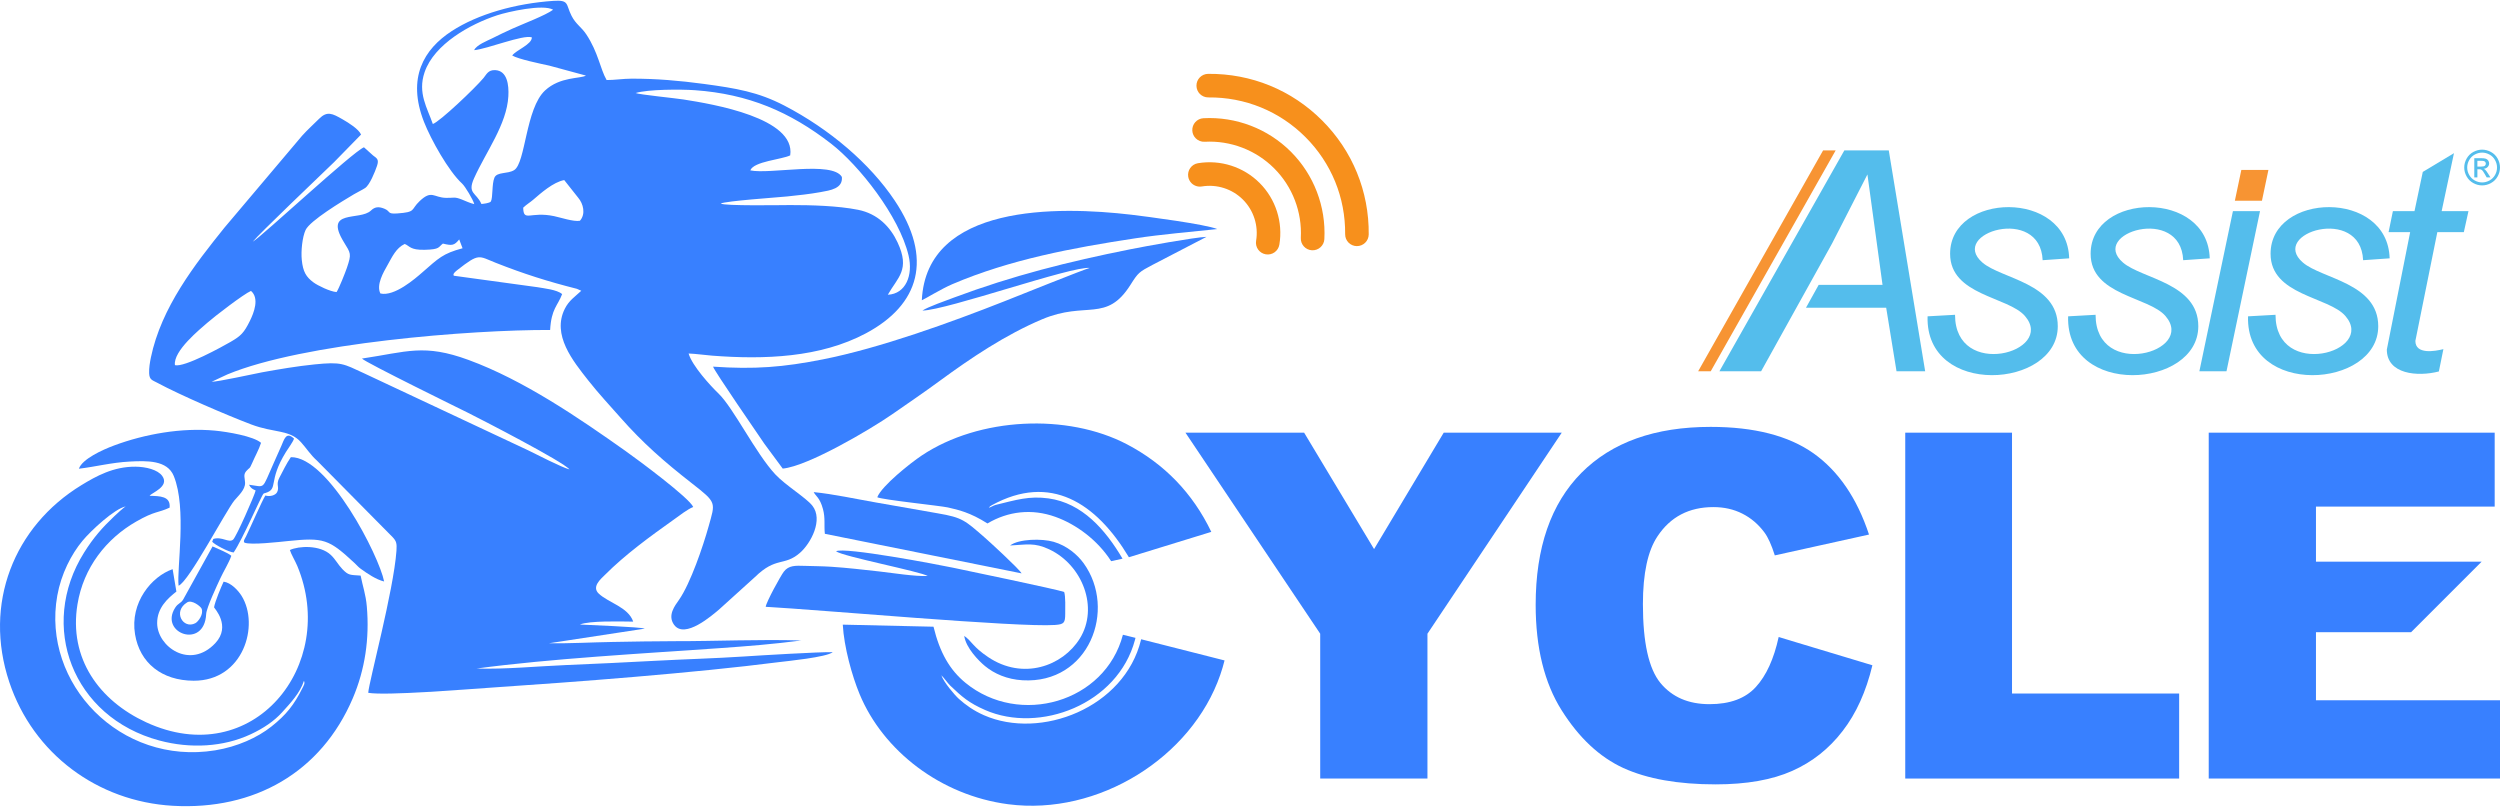
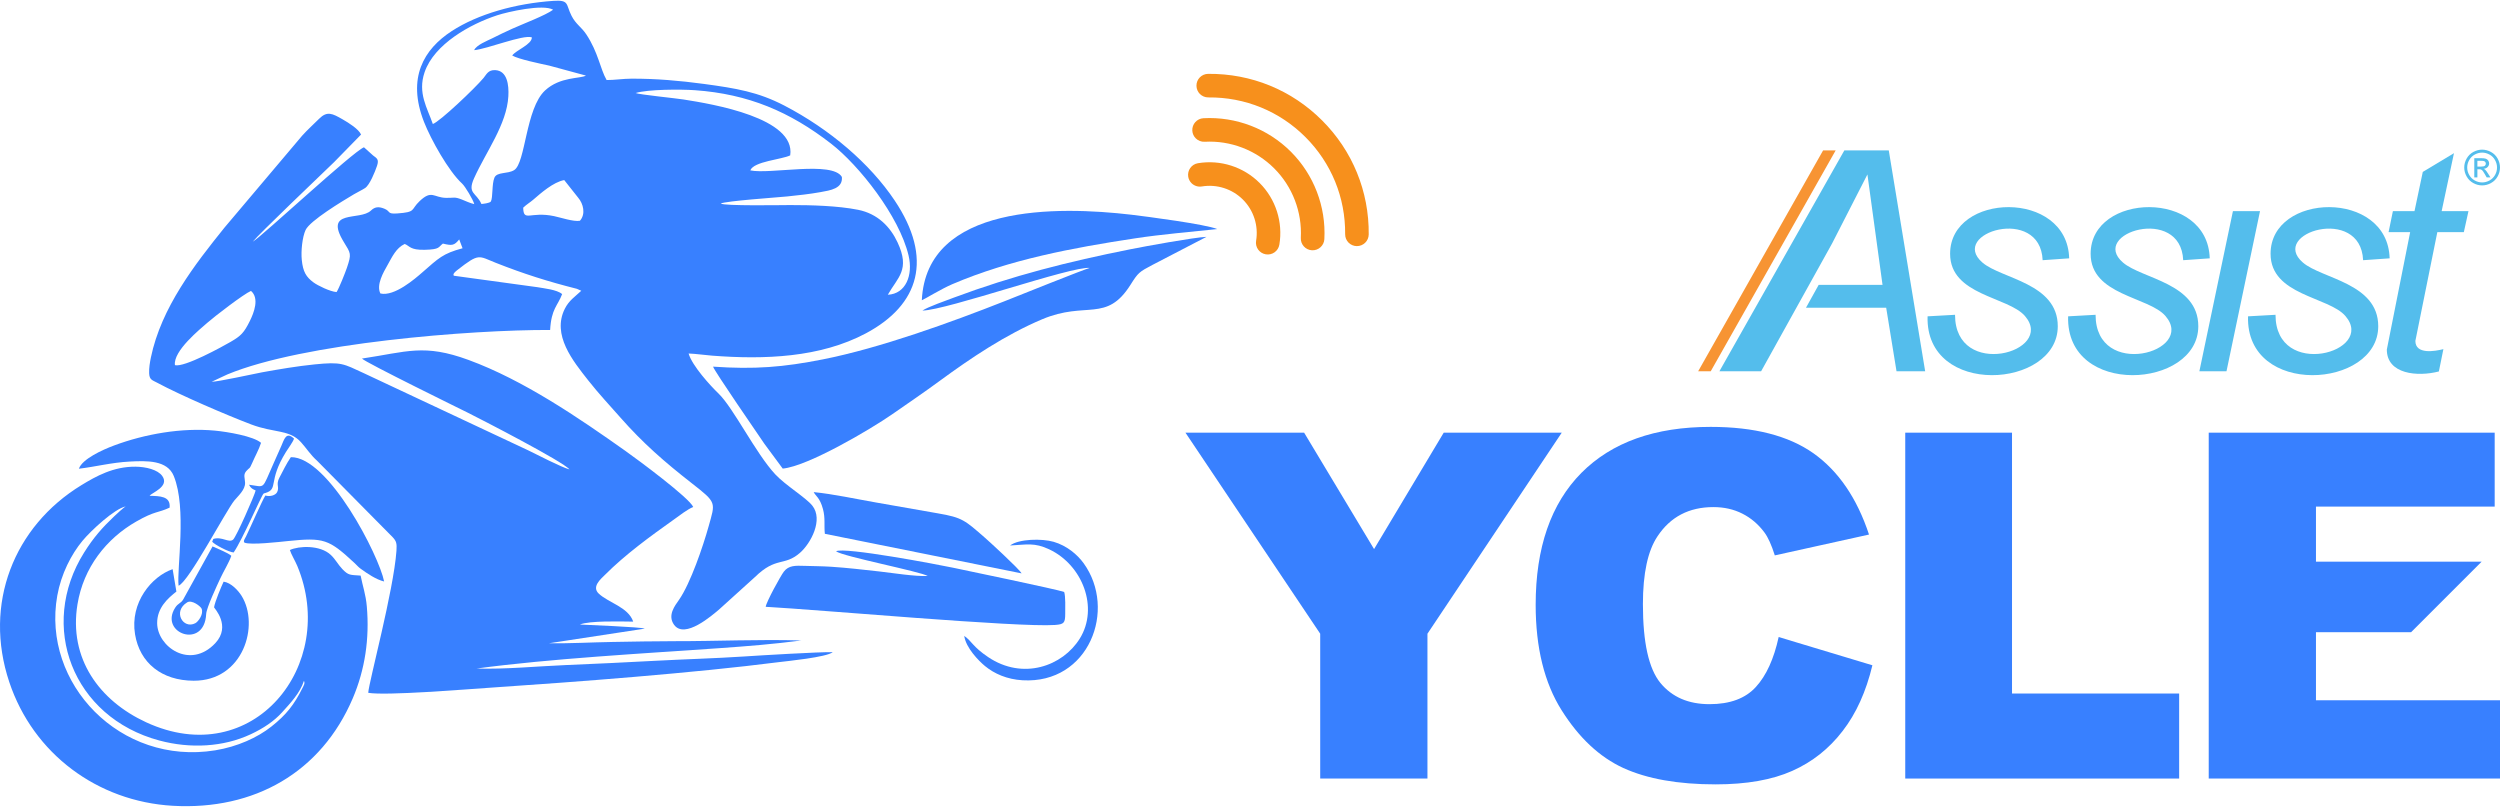
<svg xmlns="http://www.w3.org/2000/svg" xml:space="preserve" width="945px" height="305px" version="1.1" style="shape-rendering:geometricPrecision; text-rendering:geometricPrecision; image-rendering:optimizeQuality; fill-rule:evenodd; clip-rule:evenodd" viewBox="0 0 945.06 304.48">
  <defs>
    <style type="text/css">
   
    .fil3 {fill:#F79433}
    .fil2 {fill:#54BDEC}
    .fil0 {fill:#3880FF}
    .fil4 {fill:#54BDEC;fill-rule:nonzero}
    .fil1 {fill:#3880FF;fill-rule:nonzero}
    .fil5 {fill:#F7901C;fill-rule:nonzero}
   
  </style>
  </defs>
  <g id="Layer_x0020_1">
    <g id="_2499129481888">
      <g>
        <path class="fil0" d="M179.28 76.89c-1.64,-0.38 -3.13,-1.12 -4.66,-1.72 -2.93,-1.16 -2.92,-0.58 -5.95,-0.64 -4.81,-0.09 -5.41,-3.15 -10.02,1.21 -3.54,3.34 -1.21,4.16 -8.5,4.68 -3.91,0.28 -2.39,-0.77 -4.79,-1.77 -2.22,-0.92 -3.66,-0.74 -5.12,0.66 -4.17,4.03 -17.96,-0.68 -10.28,11.9 2.64,4.34 3.01,4.35 1.16,9.81 -0.59,1.74 -2.97,7.76 -3.89,9.12 -2.4,-0.16 -7.14,-2.47 -8.75,-3.67 -2.75,-2.04 -3.95,-3.99 -4.4,-8.5 -0.34,-3.33 0.21,-8.68 1.45,-11.31 1.66,-3.52 13.8,-10.83 18.25,-13.48 1.41,-0.84 3.07,-1.6 4.24,-2.37 1.72,-1.13 3.73,-6.08 4.5,-8.37 0.84,-2.49 -0.07,-2.86 -1.5,-3.95l-3.43 -3.08c-4.24,1.68 -38.48,33.58 -42.04,35.7 1.87,-2.48 25.66,-25.19 30.77,-30.11l10.17 -10.4c-0.88,-2.06 -4.64,-4.41 -6.97,-5.75 -3.88,-2.22 -5.84,-3.26 -8.89,-0.22 -2.13,2.14 -4.32,4.07 -6.44,6.43l-29.35 34.74c-11.09,13.79 -23.88,30.13 -27.81,49.12 -0.37,1.82 -0.72,3.92 -0.65,5.85 0.09,2.58 1.17,2.63 3.09,3.67 8.53,4.6 26.01,12.14 35.46,15.73 8.78,3.34 14.5,1.82 18.93,6.82 2.09,2.35 3.58,4.75 5.99,6.9l28.57 28.9c1.4,1.51 1.65,2.28 1.45,5.18 -1.08,15.03 -10.4,49.46 -10.67,53.66 6.6,1.17 37.15,-1.33 45.8,-1.91 32.95,-2.22 77.1,-5.54 109.56,-9.7 2.6,-0.33 18,-1.83 20.23,-3.76 -5.06,-0.11 -27.27,1.22 -33.56,1.64 -11.15,0.73 -22.44,1.03 -33.6,1.63 -11.23,0.6 -22.47,1.15 -33.7,1.61 -10.7,0.44 -23.24,1.67 -33.79,1.31 28.11,-3.77 62.7,-5.65 91.88,-7.7 10.72,-0.75 20.33,-1.53 30.9,-2.9 -15.69,-0.49 -32.09,0.28 -47.85,0.26 -7.85,0 -15.74,0.17 -23.56,0.3 -7.92,0.13 -16.24,0.61 -24.06,0.5l36.29 -5.54c-1.58,-0.63 -21.93,-1.41 -24.54,-1.55 3.66,-1.51 15.37,-1.15 20.17,-1.1 -1.88,-5.5 -9.34,-7.11 -13.03,-10.59 -2.78,-2.61 0.82,-5.56 2.33,-7.07 7.7,-7.72 17.19,-14.62 26.13,-20.97 1.9,-1.36 5.16,-3.9 7.26,-4.7 -1.48,-3.45 -20.77,-17.76 -25.71,-21.25 -17.6,-12.46 -38.38,-26.68 -59.23,-34.34 -16.89,-6.19 -23.2,-3.08 -40.29,-0.52 1.18,1.42 38.68,19.79 39.87,20.39 4.23,2.1 36.31,18.59 38.57,21.52 -3.03,-0.82 -12.28,-5.59 -15.54,-7.19l-62.21 -29.2c-7.77,-3.58 -8.37,-4.35 -18.63,-3.31 -6.58,0.67 -13.35,1.81 -19.83,2.99 -3.22,0.59 -17.09,3.69 -19.07,3.55 0.36,-0.08 4.89,-2.31 5.97,-2.76 28.66,-11.88 91.88,-16.9 122,-16.8 0.47,-8.12 2.87,-9.09 4.54,-13.56 -1.95,-1.71 -6.99,-2.18 -9.47,-2.63l-31.46 -4.31c-0.59,-0.65 0.64,-1.62 1.26,-2.11 8.43,-6.59 7.97,-5.39 14.6,-2.77 10.5,4.15 19.74,7.07 30.63,9.82l1.68 0.74c-2.41,2.28 -4.65,3.64 -6.24,6.83 -4.93,9.87 3.05,19.67 8.9,27.09 4.06,5.15 8.07,9.39 12.1,13.98 8.57,9.73 16.68,16.79 26.98,24.84 9.58,7.48 8.96,7.13 6.38,16.37 -2.04,7.33 -6.83,21.51 -11.2,27.76 -1.53,2.18 -4.4,5.81 -1.87,9.37 4.04,5.67 14.66,-3.79 16.91,-5.64l13.69 -12.38c8.03,-7.85 10.99,-3.95 16.96,-9.1 4.14,-3.58 8.99,-12.6 4.7,-17.92 -2.43,-3.02 -10.12,-7.66 -13.97,-11.79 -7.4,-7.92 -15.81,-25.14 -21.52,-30.62 -2.88,-2.76 -9.86,-10.33 -11.26,-15.07 2.84,0.1 6.05,0.59 8.9,0.81 19.76,1.53 40.88,0.76 58.15,-8.45 20.25,-10.81 25.53,-28.29 10.85,-50.21 -9.35,-13.98 -24.55,-26.96 -41.71,-35.88 -9.94,-5.16 -18.15,-6.52 -30.46,-8.19 -9.1,-1.23 -18.16,-2.01 -27.3,-1.98 -3.19,0.01 -6.56,0.54 -9.42,0.52 -2.42,-4.19 -3.14,-10.41 -7.67,-17.25 -1.87,-2.82 -3.93,-3.8 -5.57,-7 -2.25,-4.39 -0.77,-6.09 -6.87,-5.68 -14.33,0.97 -28.53,4.98 -38.46,11.44 -10.49,6.83 -16.99,17.6 -10.47,34.3 2.61,6.67 9.3,18.66 14.4,23.32 1.21,1.11 4.17,6.11 4.61,7.77zm-113.15 60.88c3.56,0.94 18.03,-7.06 21.04,-8.8 3.99,-2.3 5.1,-3.53 7.25,-7.84 1.61,-3.22 3.69,-8.65 0.46,-11.43 -2.75,1.16 -13.93,9.77 -16.5,12.04 -2.56,2.27 -13,10.62 -12.25,16.03zm97.49 -91.16c2.67,-0.93 15.84,-13.42 19.17,-17.4 1.12,-1.34 1.73,-3.11 4.44,-2.97 4.49,0.23 5.19,5.52 4.94,9.88 -0.6,10.67 -8.46,20.99 -12.95,30.97 -2.66,5.91 0.83,5.34 2.77,9.75 0.69,-0.07 3.08,-0.28 3.58,-0.96 0.8,-1.52 0.32,-6.57 1.33,-8.97 0.98,-2.31 4.98,-1.32 7.47,-2.88 4.34,-2.71 4.31,-23.28 11.67,-30.1 5.7,-5.28 13.38,-4.4 15.46,-5.63l-13.86 -3.76c-3.3,-0.72 -11.68,-2.43 -14.01,-3.83 1.47,-2.06 7.49,-4.18 7.42,-6.86 -3.27,-1.13 -16.97,4.44 -21.8,4.84 0.83,-1.96 5,-3.57 6.77,-4.45 2.64,-1.32 4.99,-2.47 7.67,-3.67 4.06,-1.83 12.47,-5 15.41,-7.16 -3.82,-2.24 -17.21,0.8 -21.13,2.09 -10.23,3.34 -23.82,10.91 -27.46,21.52 -2.71,7.88 1.04,13.55 3.11,19.59zm76.67 -11.71c1.36,0.59 14.94,1.94 18.04,2.43 11.33,1.78 42.52,7.01 40.39,21.13 -3.09,1.56 -13.8,2.26 -15.09,5.68 7.47,1.58 31.02,-3.68 34.62,2.48 0.43,4.41 -4.39,5.07 -8.09,5.74 -4.18,0.75 -8.23,1.18 -12.57,1.63 -3.97,0.4 -23.1,1.69 -25.14,2.68 1.36,0.97 22.59,0.59 26.28,0.58 7.97,-0.01 17.99,0.27 25.6,1.78 7.51,1.48 12.26,6.52 14.97,12.33 4.86,10.4 0.07,13.15 -3.68,19.79 6.8,-0.31 9.61,-7.41 7.84,-14.84 -3.53,-14.87 -18.71,-34.08 -29.31,-42.29 -15.55,-12.05 -31.24,-18.75 -51.46,-20.19 -5.27,-0.37 -17.8,-0.37 -22.4,1.07zm-42.51 43.34c0.15,5.56 2.61,1.3 11.65,3.19 2.51,0.52 7.36,2.18 9.79,1.76 2.3,-2.57 1.25,-6.49 -0.62,-8.68l-5.31 -6.71c-4.17,0.79 -8.8,4.92 -11.77,7.47 -1.14,0.98 -2.57,1.82 -3.74,2.97zm-30.35 13.57c-1.82,1.33 -0.97,2.22 -6.9,2.35 -5.52,0.13 -5.62,-1.45 -7.54,-2.21 -3.25,1.53 -4.71,4.82 -6.52,8.03 -1.5,2.64 -4.3,7.42 -2.68,10.69 5.29,1.28 13.24,-5.69 15.8,-7.92 6.3,-5.49 7.77,-7.15 15.27,-9.17l-1.27 -3.34c-1.86,2.3 -2.7,2.43 -6.16,1.57z" />
        <path class="fil0" d="M136.33 217.32c-4.04,-0.3 -4.54,-0.01 -6.9,-2.45 -1.61,-1.67 -2.57,-3.66 -4.37,-5.36 -4.06,-3.83 -12.1,-3.45 -15.48,-1.86 0.48,1.61 1.97,4.03 2.81,6.04 15.56,37.36 -16.72,77.79 -57.17,59.07 -17.64,-8.16 -29.3,-24.05 -25.93,-44.6 2.27,-13.88 10.9,-24.8 22.17,-31.25 7.22,-4.14 8.15,-3.18 12.66,-5.28 0.45,-4.39 -3.71,-4.35 -7.55,-4.48 0.56,-1.08 7.69,-3.43 4.76,-7.5 -1.71,-2.37 -6.16,-3.47 -10.11,-3.5 -8.34,-0.07 -14.92,3.61 -20.44,6.98 -25.55,15.6 -37.15,44.87 -27.27,74.44 9.05,27.09 33.34,45.14 61.84,46.77 30.77,1.75 56.05,-12.62 68.01,-40.64 4.63,-10.85 6.36,-22.57 5.31,-34.69 -0.4,-4.64 -1.56,-7.66 -2.34,-11.69zm-21.44 39.8c-1.4,4.49 -5.18,8.49 -8.27,11.9 -3.01,3.33 -7.01,6.02 -11.84,8.28 -10.33,4.83 -22.79,5.51 -34.51,2.37 -32.9,-8.81 -45.87,-43.34 -28.49,-71.04 3.57,-5.7 6.82,-9.37 11.4,-13.73 0.75,-0.72 3.72,-3.49 4.38,-3.74 -4.23,0.83 -13.2,9.16 -16.42,13.06 -4.16,5.04 -8.01,12.41 -9.49,20.69 -5.92,33.22 23.86,64.31 59.72,58.46 8.35,-1.36 15.95,-4.8 21.21,-8.97 5.66,-4.48 8.61,-8.25 11.77,-14.6 0.46,-0.93 1.05,-1.79 0.54,-2.68z" />
        <path class="fil0" d="M348.7 117.14c9.43,-0.21 56.51,-16.9 63.25,-16.12 -1.3,0.18 -28.53,11.13 -32.31,12.62 -20.31,8.01 -46.89,17.64 -68.5,21.93 -15.02,2.98 -25.91,3.85 -41.59,2.76 0.66,1.93 16.87,25.41 19.4,29.15l6.94 9.39c9.55,-0.89 33.18,-14.84 41.36,-20.52 6.16,-4.28 12.05,-8.28 18.08,-12.71 11.78,-8.64 24.82,-17.39 38.64,-23.22 16.7,-7.04 24.27,1.44 33.42,-13.08 2.88,-4.57 3.27,-4.83 8.25,-7.46l20.45 -10.62c-4.79,0.21 -23.38,3.62 -28.89,4.72 -23.44,4.68 -44.34,9.95 -66.53,18.22 -2.7,1.01 -10.2,3.66 -11.97,4.94z" />
        <path class="fil0" d="M29.82 176.92c6.37,-0.76 12.33,-2.35 19.21,-2.71 6.56,-0.34 14.21,-0.56 16.66,5.46 5.02,12.3 1.08,35 1.82,41.47 3.89,-1.54 17.82,-28.23 21.14,-32.29 1.26,-1.53 4.08,-3.95 4,-6.62 -0.06,-1.79 -0.76,-2.99 0.4,-4.36 1.32,-1.56 1.18,-0.55 2.27,-3.09 1.07,-2.5 2.62,-5.25 3.36,-7.65 -2.86,-2.52 -12.7,-4.16 -17.4,-4.61 -12.6,-1.2 -26.6,1.3 -38.17,5.62 -4.49,1.67 -12.05,5.14 -13.29,8.78z" />
        <path class="fil0" d="M348.47 113.23c0.97,-0.36 7.3,-4.26 11.52,-6.07 21.81,-9.32 45.46,-13.73 69.05,-17.32 10.34,-1.58 20.52,-2.37 31.12,-3.52 -4.48,-1.83 -26.58,-4.72 -32.54,-5.43 -27.69,-3.24 -77.4,-4.13 -79.15,32.34z" />
        <path class="fil0" d="M100.31 187.05c-1.3,2.1 -5.56,11.89 -7.35,15.56 -0.26,0.54 -1.17,1.7 -0.54,2.25 2.25,1 13.3,-0.28 16.34,-0.59 13.71,-1.41 15.49,-0.77 25.38,8.41 0.93,0.87 1.22,1.35 2.28,2.11 2.46,1.77 5.76,4.03 8.79,4.76 -1.87,-9.63 -21.06,-47.19 -35.26,-47 -1.66,2.4 -3,5.24 -4.36,7.81 -1.39,2.64 0.16,3.49 -0.84,5.43 -0.63,1.22 -2.75,1.78 -4.44,1.26z" />
        <path class="fil0" d="M73.2 257.06c18.84,0.08 24.99,-21.03 18.14,-32.06 -1.26,-2.02 -3.95,-4.98 -6.81,-5.39 -0.91,1.97 -3.24,7.44 -3.61,9.71 0.06,0.3 6.56,7.02 0.48,13.53 -9.49,10.13 -21.94,1.41 -21.99,-7.56 -0.03,-5.85 4.12,-9.45 7.27,-11.93l-1.42 -8.47c-7.92,2.72 -16.19,12.62 -14.21,24.62 1.79,10.83 10.09,17.5 22.15,17.55z" />
        <path class="fil0" d="M87.44 209.85c-0.92,-0.99 -5.57,-2.86 -7.09,-3.56l-11.09 20.04c-0.92,1.58 -1.91,1.32 -3.08,3.19 -6.08,9.66 11.12,15.81 11.76,2.32 0.11,-2.36 4.3,-11.21 5.35,-13.48 1.18,-2.58 3.3,-5.98 4.15,-8.51zm-16.69 17.59c-5.58,3.43 -1.52,10.31 3.1,7.87 1.06,-0.55 3.23,-3.4 2.36,-5.49 -0.36,-0.87 -3.67,-3.48 -5.46,-2.38z" />
        <path class="fil0" d="M94.12 182.97c0.76,1.42 1.33,1.6 2.52,2.17 -0.37,1.77 -7.33,17.57 -8.52,18.58 -1.64,1.38 -4.22,-1.31 -7.48,-0.25l-0.43 1.04c0.78,1.04 6.23,3.94 8.1,4.07 3.35,-4.82 10.54,-21.6 11.31,-22.24 0.34,-0.21 0.09,-0.06 0.69,-0.24 5.12,-1.55 0.83,-4.29 7.78,-15.5 0.83,-1.33 2.64,-3.78 3.06,-5.04 -3,-2.92 -3.76,0.4 -4.79,2.71 -0.9,2.01 -1.98,4.46 -2.89,6.5 -4.68,10.39 -2.96,9.03 -9.35,8.2z" />
      </g>
      <polygon class="fil1" points="834.95,163.29 943.05,163.29 943.05,191.23 875.49,191.23 875.49,212.05 938.12,212.05 911.46,238.71 875.49,238.71 875.49,264.46 945.06,264.46 945.06,294.04 834.95,294.04 " />
      <polygon class="fil1" points="720.23,163.29 760.59,163.29 760.59,261.9 823.77,261.9 823.77,294.04 720.23,294.04 " />
      <path class="fil1" d="M672.38 240.54l35.43 10.68c-2.38,9.92 -6.12,18.23 -11.27,24.87 -5.11,6.66 -11.44,11.68 -19.05,15.06 -7.58,3.38 -17.22,5.09 -28.94,5.09 -14.25,0 -25.84,-2.07 -34.88,-6.18 -9.01,-4.14 -16.77,-11.42 -23.31,-21.79 -6.55,-10.38 -9.84,-23.71 -9.84,-39.9 0,-21.61 5.76,-38.23 17.26,-49.86 11.54,-11.6 27.82,-17.41 48.88,-17.41 16.47,0 29.43,3.32 38.87,9.98 9.4,6.67 16.43,16.9 21,30.72l-35.61 7.88c-1.25,-3.96 -2.56,-6.85 -3.93,-8.68 -2.28,-3.07 -5.05,-5.44 -8.31,-7.09 -3.28,-1.67 -6.94,-2.49 -10.98,-2.49 -9.2,0 -16.23,3.68 -21.1,11.01 -3.68,5.45 -5.54,14.03 -5.54,25.69 0,14.49 2.2,24.38 6.61,29.77 4.41,5.35 10.59,8.03 18.56,8.03 7.74,0 13.58,-2.16 17.54,-6.51 3.95,-4.32 6.81,-10.62 8.61,-18.87z" />
      <polygon class="fil1" points="448.13,163.29 492.99,163.29 519.43,207.3 545.76,163.29 590.38,163.29 539.61,239.29 539.61,294.04 499.07,294.04 499.07,239.29 " />
      <g>
        <path class="fil2" d="M923.66 131.71l-1.71 8.44c-8.05,2.09 -19.67,1.06 -19.67,-8.28l8.82 -44.39 -8.16 0 1.63 -7.93 8.17 0 3.13 -14.83 11.79 -7.09 -4.66 21.92 10.14 0 -1.75 7.93 -10.02 0 -8.3 41.12c0,5.22 7.34,3.93 10.59,3.11z" />
        <path class="fil2" d="M849.81 119.31l10.39 -0.58c0,24.65 38.18,14.13 26.43,0.47 -6.34,-7.37 -28.3,-7.77 -28.3,-23.54 0,-23.21 44.31,-24.38 45.01,1.73l-10.03 0.7c-0.89,-20.89 -35.68,-10.25 -22.76,0.89 7.15,6.16 28.48,7.74 28.48,24.08 0,23.59 -50.14,26.97 -49.22,-3.75z" />
        <polygon class="fil2" points="831.42,140.07 844.1,79.55 854.34,79.55 841.67,140.07 " />
-         <polygon class="fil3" points="844.83,75.62 847.28,63.96 857.52,63.96 855.07,75.62 " />
        <path class="fil2" d="M781.8 119.31l10.38 -0.58c0,24.65 38.18,14.13 26.43,0.47 -6.34,-7.38 -28.3,-7.77 -28.3,-23.54 0,-23.21 44.31,-24.38 45.02,1.73l-10.03 0.7c-0.89,-20.91 -35.66,-10.23 -22.76,0.89 7.15,6.17 28.47,7.74 28.47,24.08 0,23.59 -50.13,26.97 -49.21,-3.75z" />
        <path class="fil2" d="M728.67 119.31l10.38 -0.58c0,24.65 38.19,14.13 26.44,0.47 -6.34,-7.37 -28.3,-7.77 -28.3,-23.54 0,-23.21 44.31,-24.38 45.01,1.73l-10.03 0.7c-0.89,-20.91 -35.66,-10.23 -22.76,0.89 7.16,6.17 28.48,7.74 28.48,24.08 0,23.59 -50.14,26.97 -49.22,-3.75z" />
        <polygon class="fil2" points="697.21,56.58 714,56.58 727.76,140.07 716.93,140.07 713.02,116.05 682.71,116.05 687.5,107.42 711.64,107.42 705.93,65.67 692.58,91.75 665.75,140.07 649.98,140.07 " />
        <polygon class="fil3" points="641.95,140.07 689.18,56.58 693.93,56.58 646.7,140.07 " />
        <path class="fil4" d="M938.31 56.3c1.13,0 2.24,0.29 3.32,0.87 1.08,0.58 1.92,1.42 2.53,2.5 0.6,1.09 0.9,2.22 0.9,3.39 0,1.17 -0.29,2.29 -0.89,3.36 -0.6,1.08 -1.43,1.91 -2.5,2.5 -1.07,0.6 -2.2,0.9 -3.36,0.9 -1.17,0 -2.3,-0.3 -3.37,-0.9 -1.07,-0.59 -1.91,-1.42 -2.5,-2.5 -0.6,-1.07 -0.9,-2.19 -0.9,-3.36 0,-1.17 0.3,-2.3 0.91,-3.39 0.61,-1.08 1.45,-1.92 2.53,-2.5 1.08,-0.58 2.19,-0.87 3.33,-0.87zm0 1.12c-0.95,0 -1.88,0.24 -2.78,0.73 -0.9,0.48 -1.6,1.18 -2.11,2.09 -0.51,0.9 -0.76,1.84 -0.76,2.82 0,0.98 0.25,1.91 0.75,2.8 0.5,0.89 1.19,1.59 2.09,2.09 0.9,0.5 1.83,0.75 2.81,0.75 0.97,0 1.91,-0.25 2.8,-0.75 0.9,-0.5 1.59,-1.2 2.09,-2.09 0.5,-0.89 0.74,-1.82 0.74,-2.8 0,-0.98 -0.25,-1.92 -0.76,-2.82 -0.5,-0.91 -1.2,-1.61 -2.11,-2.09 -0.9,-0.49 -1.82,-0.73 -2.76,-0.73zm-2.97 9.37l0 -7.26 2.5 0c0.86,0 1.47,0.06 1.85,0.2 0.39,0.13 0.69,0.37 0.92,0.7 0.23,0.34 0.34,0.69 0.34,1.07 0,0.53 -0.19,0.99 -0.57,1.38 -0.38,0.4 -0.88,0.62 -1.51,0.66 0.25,0.11 0.46,0.24 0.62,0.39 0.29,0.28 0.64,0.76 1.07,1.44l0.89 1.42 -1.43 0 -0.65 -1.14c-0.5,-0.91 -0.92,-1.47 -1.23,-1.7 -0.21,-0.16 -0.52,-0.24 -0.94,-0.24l-0.69 0 0 3.08 -1.17 0zm1.17 -4.09l1.43 0c0.68,0 1.14,-0.1 1.39,-0.3 0.25,-0.2 0.37,-0.47 0.37,-0.8 0,-0.22 -0.06,-0.41 -0.18,-0.58 -0.12,-0.17 -0.28,-0.29 -0.49,-0.38 -0.22,-0.08 -0.61,-0.12 -1.18,-0.12l-1.34 0 0 2.18z" />
      </g>
-       <path class="fil0" d="M331.63 187.7c1.66,0.93 23.83,3.22 26.65,3.85 3.91,0.88 8.5,1.91 15,6.06 7.78,-4.61 16.76,-5.71 25.73,-2.48 7.76,2.79 15.83,8.67 21.03,16.74l4.3 -0.95c-6.51,-11.04 -15.25,-21.01 -27.96,-22.78 -7.28,-1.01 -12.24,0.56 -19.97,2.45 -0.87,0.22 -1.7,0.83 -2.62,1.09 0.43,-0.56 0.4,-0.56 1.17,-0.99 22.07,-12.06 39.34,-1.02 51.79,19.69l31.15 -9.59c-7.08,-14.74 -17.8,-25.72 -31.88,-33.1 -22.51,-11.8 -55.84,-10.28 -77.57,4.22 -4.28,2.85 -15.15,11.49 -16.82,15.79zm92.86 51.98c-6.7,25.62 -39.17,34.83 -59.51,18.18 -5.92,-4.85 -9.71,-11.39 -12.09,-21.22l-34.3 -0.78c0.46,8.45 3.5,19.39 6.37,26.29 8.88,21.37 30.57,38.25 56.17,41.6 34.1,4.46 69.36,-17.71 80.16,-48.92 0.62,-1.79 1.16,-3.61 1.62,-5.44l-31.53 -8.01 -0.05 0.22c-6.26,25.7 -37.95,37.94 -59.37,28.5 -3.97,-1.75 -6.91,-3.88 -9.47,-6.17 -1.57,-1.4 -5.76,-6.31 -6.64,-8.93 1.19,1.14 2.33,2.91 3.42,3.96 4.37,4.15 6.88,6.43 13.13,9.17 20.51,9 50.14,-2.07 56.65,-26.52 0.06,-0.25 0.12,-0.51 0.19,-0.76l-4.75 -1.17z" />
      <path class="fil0" d="M316.04 208.12c2.38,1.95 32.15,7.7 34.65,9.35 -5.02,0.2 -13.08,-1.13 -18.25,-1.71 -6.11,-0.68 -12.14,-1.39 -18.3,-1.79 -3.21,-0.21 -6.63,-0.22 -9.88,-0.33 -3.59,-0.11 -6.11,-0.24 -7.97,2.21 -1.18,1.55 -6.59,11.36 -6.84,13.27 19.27,1.01 95.54,7.86 109.35,6.86 3.47,-0.25 3.87,-0.79 3.88,-4.3 0.01,-1.9 0.16,-6.68 -0.4,-8.17 -2.26,-0.9 -38.97,-8.54 -42.04,-9.18 -5.74,-1.21 -41.1,-7.92 -44.2,-6.21z" />
      <path class="fil0" d="M311.81 201.52l74.38 14.96c-1.01,-1.77 -12.12,-11.94 -13.77,-13.39 -7.65,-6.66 -8.54,-7.71 -17.93,-9.31 -7.72,-1.32 -15.43,-2.71 -23.36,-4.1 -7.26,-1.26 -16.23,-3.21 -23.54,-3.92 0.76,1.54 2.32,2.03 3.5,6.38 0.95,3.52 0.37,6.02 0.72,9.38z" />
      <path class="fil0" d="M381.83 205.94c6.34,-0.33 9.18,-1.19 14.83,1.47 12.6,5.94 18.74,22.07 11.55,33.68 -6.51,10.52 -21.58,15.86 -34.66,7.04 -5.86,-3.94 -6.02,-5.85 -9.05,-8.03 0.66,4.6 5.52,9.49 7.86,11.42 3.51,2.89 8.3,5.02 14.18,5.37 25.14,1.46 35.76,-26.72 23.11,-44.23 -2.36,-3.26 -6.33,-6.66 -11.37,-8.12 -4.32,-1.25 -13.1,-1.15 -16.45,1.4z" />
      <g>
        <path class="fil5" d="M476.16 68.89c-6.09,-6.09 -14.81,-8.88 -23.31,-7.46 -2.43,0.4 -4.07,2.7 -3.67,5.13 0.16,0.95 0.61,1.78 1.24,2.41 0.99,0.98 2.41,1.49 3.89,1.25 5.68,-0.95 11.49,0.91 15.55,4.97 4.07,4.07 5.92,9.88 4.98,15.56 -0.41,2.42 1.23,4.72 3.66,5.12 2.43,0.41 4.72,-1.23 5.13,-3.66 1.42,-8.51 -1.37,-17.23 -7.47,-23.32z" />
        <path class="fil5" d="M487.98 57.08c-8.7,-8.7 -20.75,-13.32 -33.05,-12.66 -2.46,0.13 -4.34,2.23 -4.21,4.69 0.06,1.14 0.55,2.16 1.3,2.91 0.86,0.86 2.07,1.37 3.39,1.3 9.77,-0.53 19.35,3.14 26.27,10.06 6.92,6.92 10.58,16.49 10.06,26.27 -0.13,2.46 1.76,4.56 4.21,4.69 2.46,0.13 4.56,-1.76 4.69,-4.21 0.66,-12.3 -3.96,-24.35 -12.66,-33.05z" />
        <path class="fil5" d="M517.41 88.36c0.15,-16.28 -6.11,-31.59 -17.62,-43.1 -11.5,-11.51 -26.81,-17.76 -43.09,-17.61 -2.46,0.02 -4.44,2.04 -4.41,4.5 0.01,1.21 0.5,2.31 1.3,3.11 0.82,0.81 1.95,1.31 3.19,1.3 13.87,-0.13 26.91,5.2 36.71,15 9.81,9.81 15.13,22.84 15.01,36.71 -0.03,2.47 1.95,4.48 4.41,4.5 2.46,0.02 4.47,-1.95 4.5,-4.41z" />
      </g>
    </g>
  </g>
</svg>